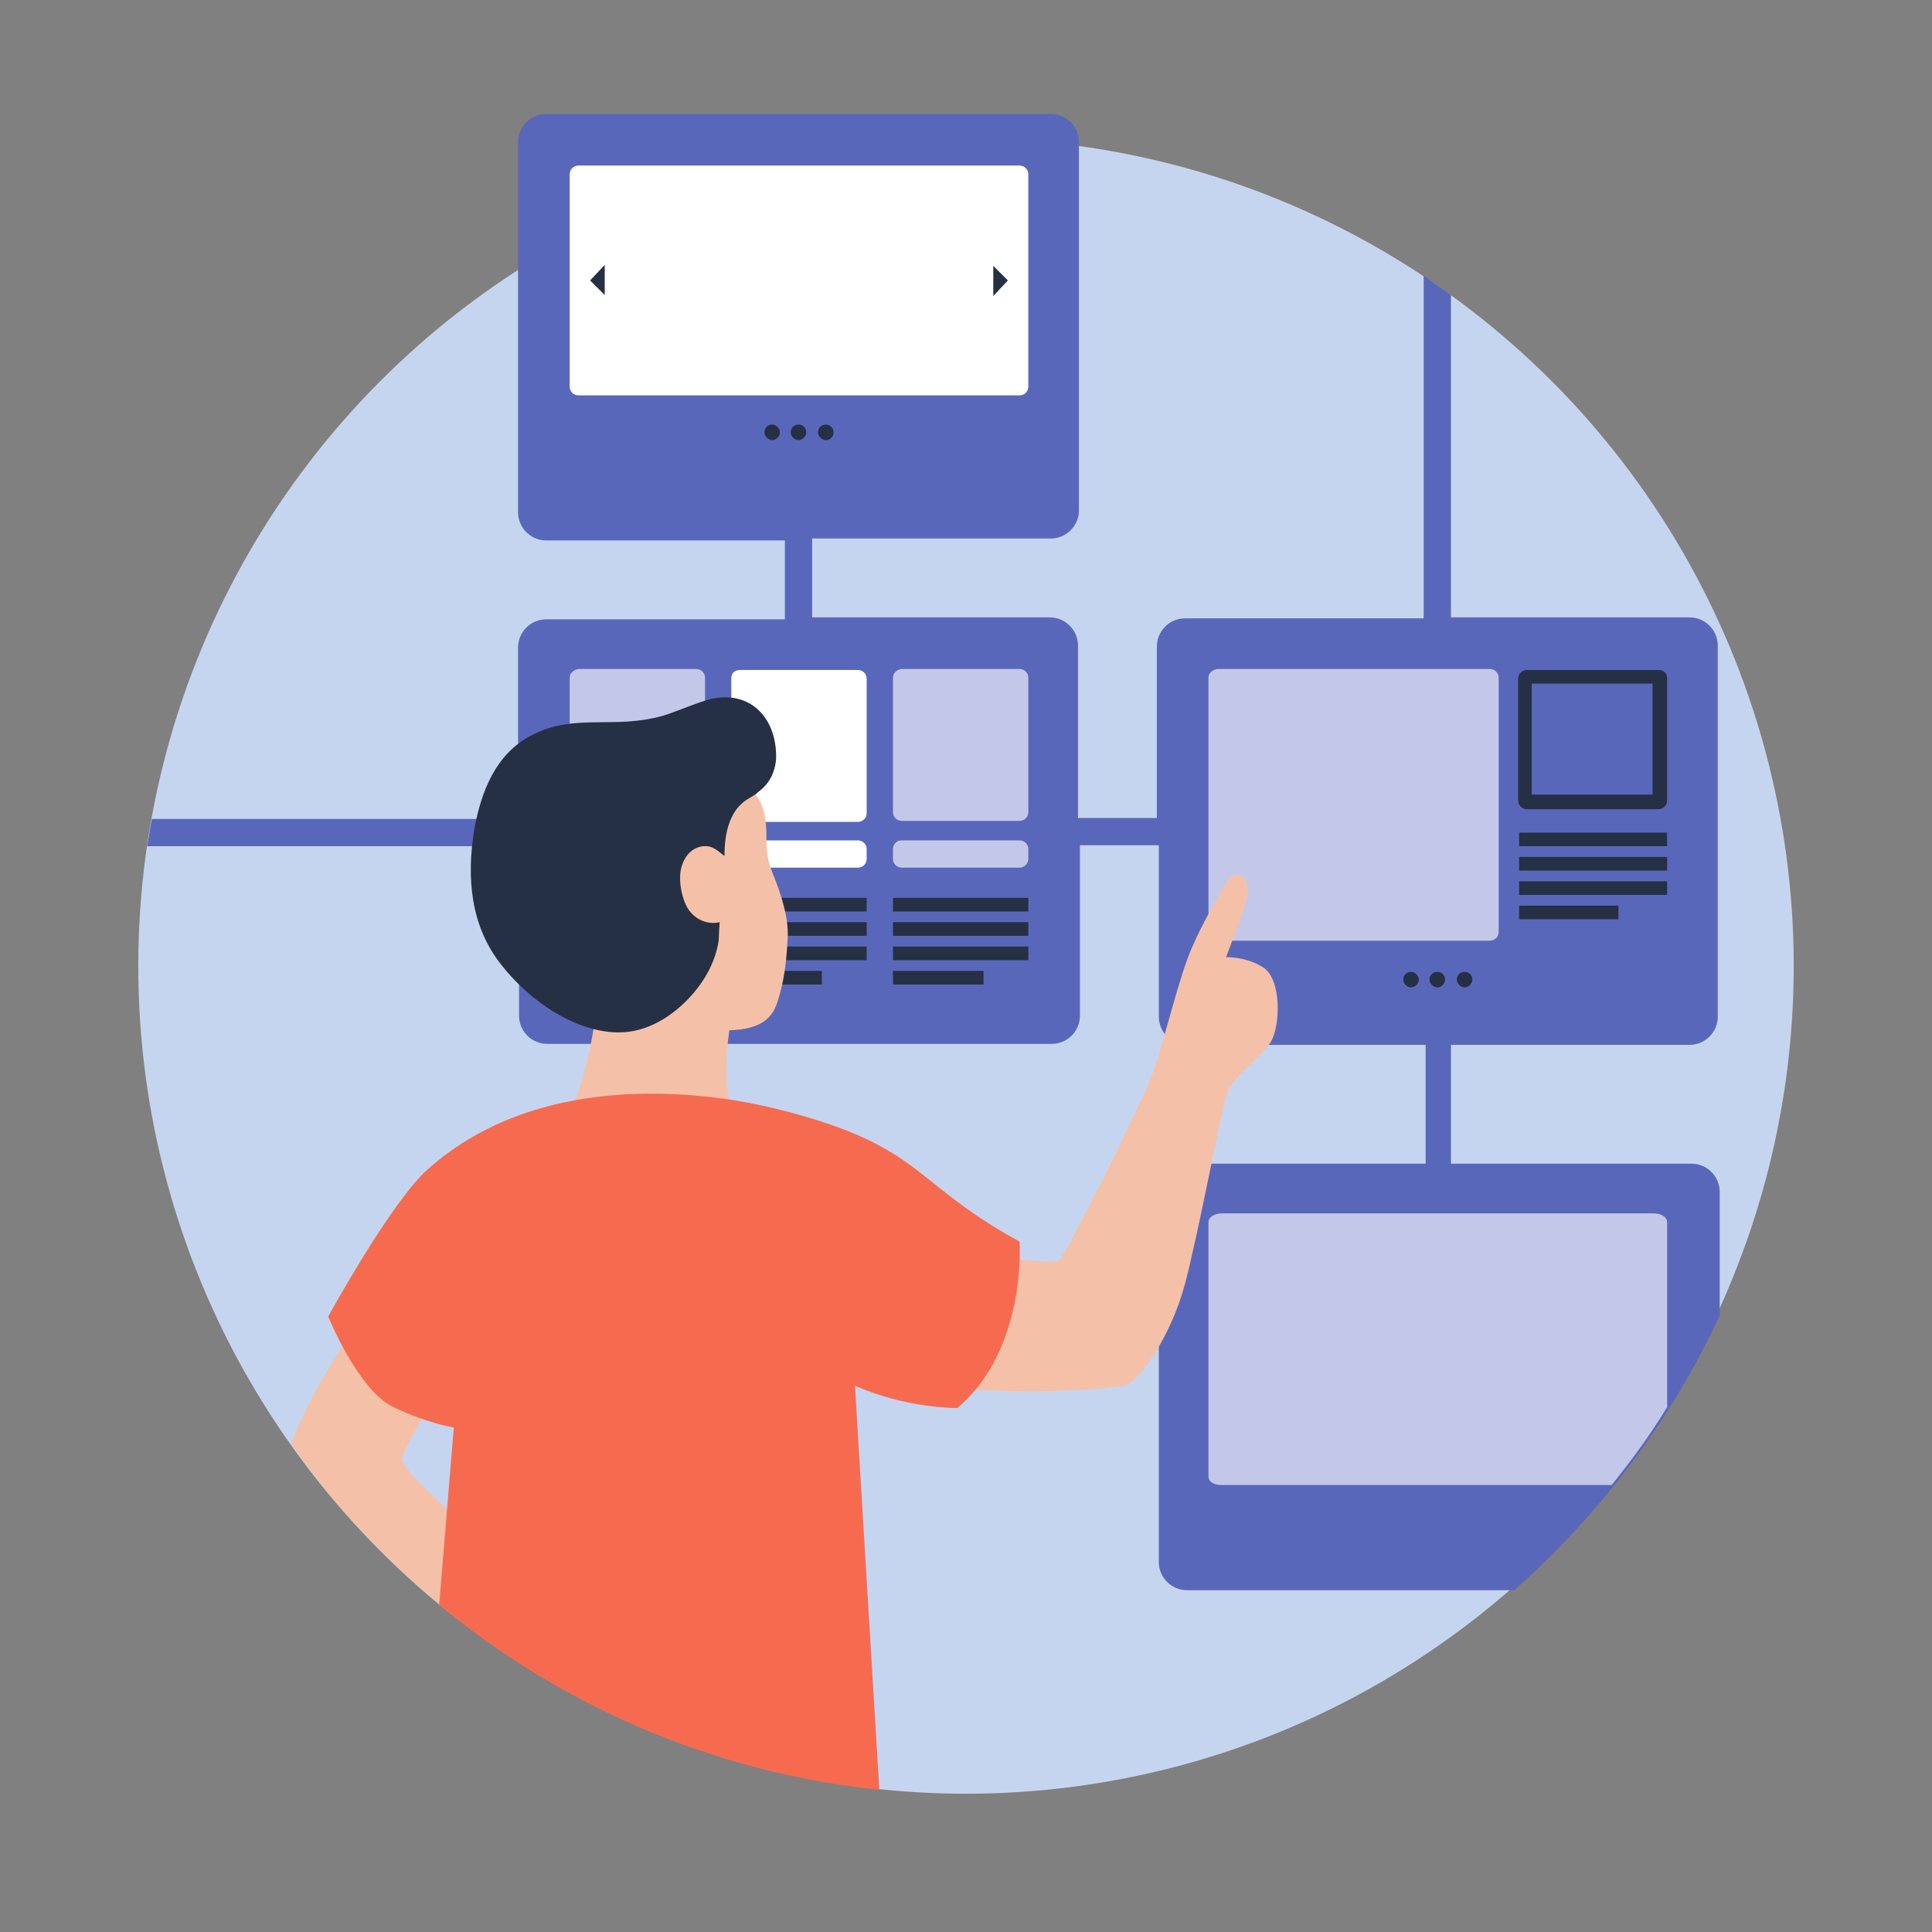
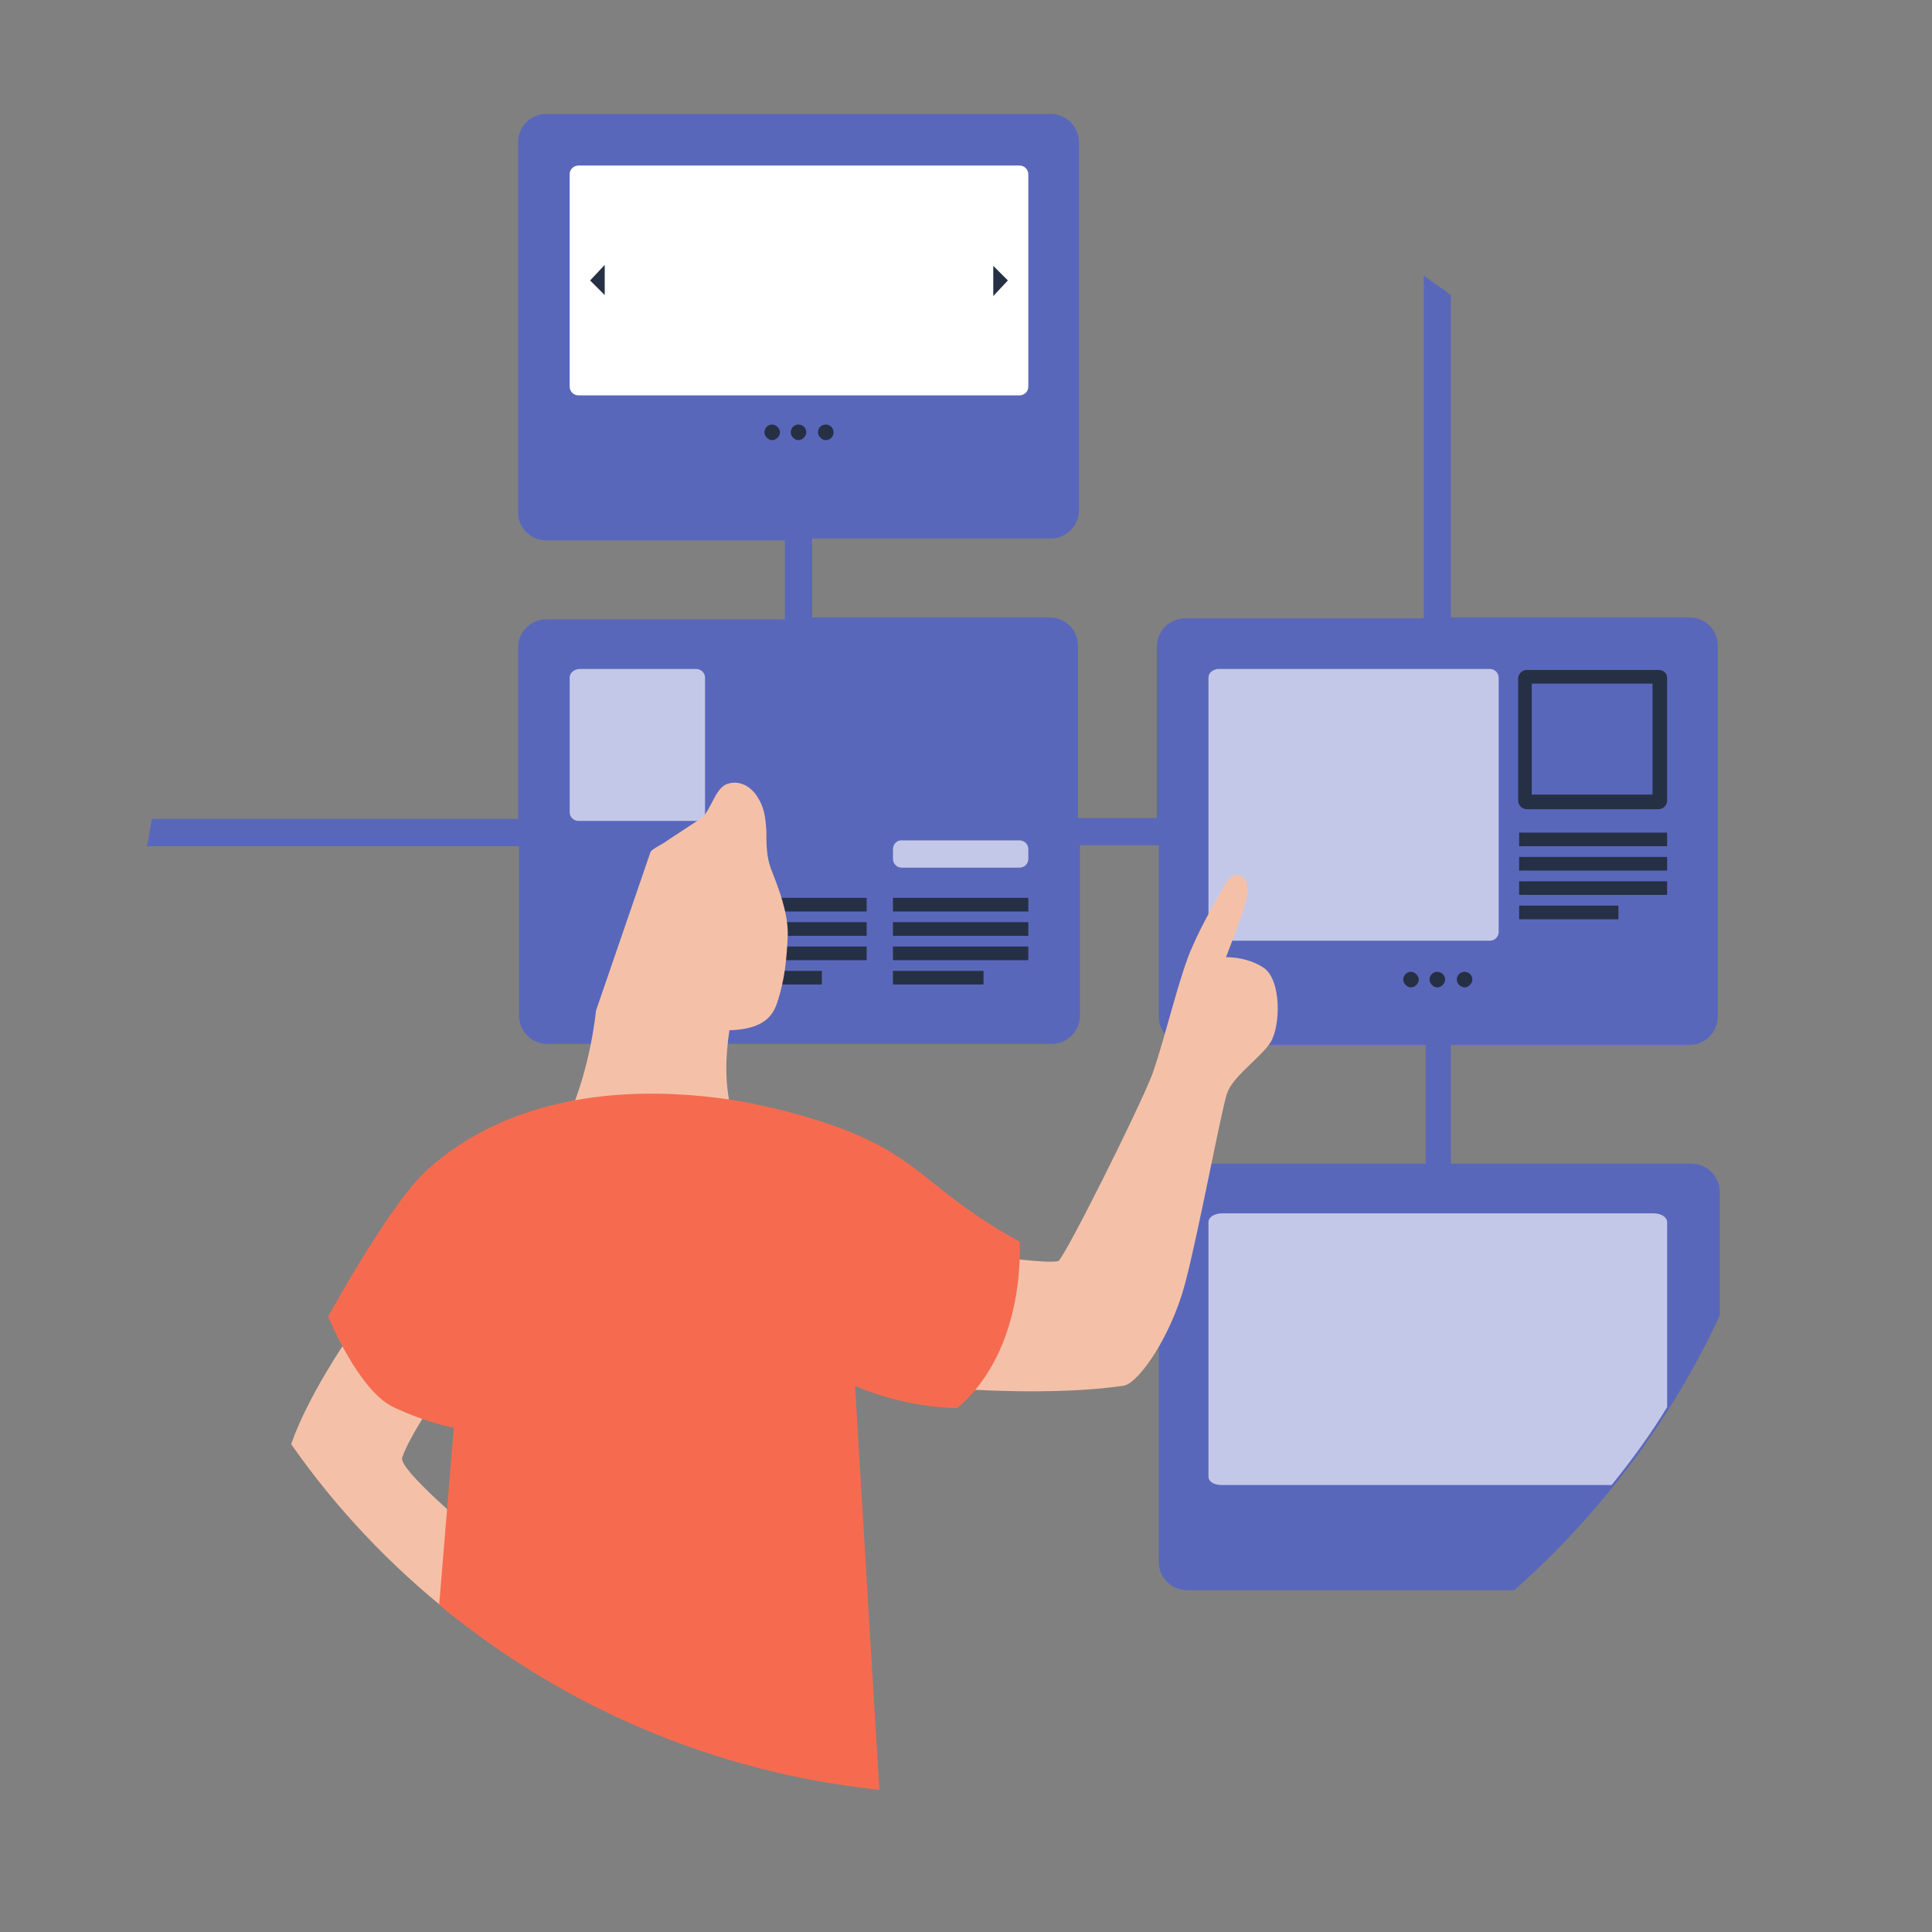
<svg xmlns="http://www.w3.org/2000/svg" version="1.1" x="0px" y="0px" viewBox="0 0 198.4 198.4" style="enable-background:new 0 0 198.4 198.4;" xml:space="preserve">
  <rect x="0" y="0" width="198.4" height="198.4" fill="#808080" stroke="none" />
  <style type="text/css">
	.st0{display:none;}
	.st1{display:inline;fill:url(#SVGID_1_);}
	.st2{display:inline;}
	.st3{fill:none;stroke:#C5E6FF;stroke-width:1.843;stroke-miterlimit:10;}
	.st4{display:inline;fill:none;stroke:#000000;stroke-width:1.843;stroke-miterlimit:10;}
	.st5{display:inline;fill:#012B3A;}
	.st6{display:inline;fill:none;stroke:#012B3A;stroke-width:1.843;stroke-miterlimit:10;}
	.st7{display:inline;fill:#FFFFFF;}
	.st8{display:inline;fill:#22B1A5;}
	.st9{display:inline;fill:#F4C1A8;}
	.st10{display:inline;fill:#5362BA;}
	.st11{display:inline;fill:#969696;}
	.st12{display:inline;fill:#E0B19B;}
	.st13{fill:#22B1A5;}
	.st14{display:inline;fill:none;stroke:#22B1A5;stroke-width:1.843;stroke-miterlimit:10;}
	.st15{fill:#FFB13E;}
	.st16{fill:none;stroke:#FFFFFF;stroke-width:0.709;stroke-miterlimit:10;}
	.st17{fill:url(#SVGID_00000084490963177086583630000010654414228170254006_);}
	.st18{display:inline;fill:#C5E6FF;}
	.st19{fill:#F4C1A8;}
	.st20{fill:#007B71;}
	.st21{fill:#FFFFFF;}
	.st22{fill:#5362BA;}
	.st23{clip-path:url(#SVGID_00000109713361859311284400000010359529506347904384_);fill:#384A9E;}
	.st24{clip-path:url(#SVGID_00000140004691215743871100000004051775723825742260_);fill:#384A9E;}
	.st25{fill:#969696;}
	.st26{fill:#646464;}
	.st27{fill:#E0B19B;}
	.st28{fill:#D55039;}
	.st29{fill:#F66B50;}
	.st30{fill:#C8C8C8;}
	.st31{clip-path:url(#SVGID_00000076598931666013642330000010946876300075701427_);}
	.st32{fill:#F9931F;}
	.st33{fill:#263044;}
	.st34{clip-path:url(#SVGID_00000174574390508163309950000014654799152300372102_);}
	.st35{fill:#8164E4;}
	.st36{clip-path:url(#SVGID_00000159467896852929875800000013717332593083974540_);}
	.st37{clip-path:url(#SVGID_00000045607059511260883330000014589189631910142384_);}
	.st38{fill:#C5E6FF;}
	.st39{fill:#00B163;}
	.st40{fill:#535F75;}
	.st41{fill:#5967BB;}
	.st42{fill:#E6E6E6;}
	.st43{opacity:0.1;}
	.st44{fill:#32A3D6;}
	.st45{fill:#AFAFAF;}
	.st46{fill:#012B3A;}
	.st47{fill:url(#SVGID_00000182493589554357991980000007051897470223765133_);}
	.st48{fill:#384A9E;}
	.st49{fill:#111D33;}
	.st50{fill:#C6D5EF;}
	.st51{fill:#C4C8E8;}
	.st52{fill:#E92550;}
	.st53{fill:url(#SVGID_00000150084110211079613430000011385732454372038533_);}
	.st54{fill:#EE1B24;}
	.st55{fill:#FCEE21;}
	.st56{fill:#672E91;}
	.st57{fill:#00A89D;}
	.st58{fill:#94268F;}
	.st59{fill:#0172BD;}
	.st60{fill:#8CC63E;}
	.st61{fill:#7885C9;}
	.st62{fill:url(#SVGID_00000100364961942920056530000012209874403931564721_);}
	.st63{fill:url(#SVGID_00000183955746806118750440000011956198078684064432_);}
	.st64{fill:#F9BE49;}
	.st65{fill:url(#SVGID_00000094603764347108824000000011425826045753775249_);}
	.st66{fill:#FECF5C;}
	.st67{display:inline;fill:#CECECE;}
	.st68{fill:#03475F;}
	.st69{fill:#50BEA7;}
	.st70{fill:#F2705B;}
	.st71{display:inline;fill:#03475F;}
	.st72{fill:#FFE2A3;}
	.st73{display:inline;fill:#2E3192;}
	.st74{display:inline;fill:none;stroke:#000000;stroke-miterlimit:10;}
	.st75{display:inline;fill:#263044;}
	.st76{display:inline;fill:none;stroke:#263044;stroke-width:19.843;stroke-miterlimit:10;}
	.st77{display:inline;fill:#D55039;}
	.st78{display:inline;fill:#F66B50;}
	.st79{display:inline;fill:#007B71;}
	.st80{display:inline;fill:none;stroke:#007B71;stroke-width:11.339;stroke-miterlimit:10;}
	.st81{fill:#EE7773;}
	.st82{fill:none;stroke:#263044;stroke-width:2.126;stroke-miterlimit:10;}
	.st83{fill:url(#SVGID_00000152242094139924057030000003283607542376037811_);}
	.st84{display:inline;fill:url(#SVGID_00000000932720273276174550000011167819172111786119_);}
</style>
  <g id="Layer_0" class="st0">
</g>
  <g id="Layer_1">
</g>
  <g id="Luvut">
</g>
  <g id="Valkoset">
</g>
  <g id="Luvut_2">
    <g>
      <g>
        <g>
-           <circle class="st50" cx="99.2" cy="99.2" r="85" />
-         </g>
+           </g>
      </g>
      <g>
        <path class="st41" d="M53.3,104.3c0,1.6,1.3,2.9,2.9,2.9h51.8c1.6,0,2.9-1.3,2.9-2.9V86.8h8.1v17.6c0,1.6,1.3,2.9,2.9,2.9h24.5     v12.2h-24.5c-1.6,0-2.9,1.3-2.9,2.9v1.2h0v36.8c0,1.6,1.3,2.9,2.9,2.9h33.6c8.8-7.8,16.1-17.4,21.1-28.2v-11.5h0v-1.2     c0-1.6-1.3-2.9-2.9-2.9H149v-12.2h24.5c1.6,0,2.9-1.3,2.9-2.9V67.5h0v-1.2c0-1.6-1.3-2.9-2.9-2.9H149V30.3     c-0.9-0.7-1.9-1.3-2.8-2v35.2h-24.5c-1.6,0-2.9,1.3-2.9,2.9v1.2h0v16.4h-8.1V67.5h0v-1.2c0-1.6-1.3-2.9-2.9-2.9H83.4v-8.1h24.5     c1.6,0,2.9-1.3,2.9-2.9V15.8h0v-1.2c0-1.6-1.3-2.9-2.9-2.9H56.1c-1.6,0-2.9,1.3-2.9,2.9v1.2h0v36.8c0,1.6,1.3,2.9,2.9,2.9h24.5     v8.1H56.1c-1.6,0-2.9,1.3-2.9,2.9v1.2h0v16.4H15.6c-0.2,0.9-0.3,1.9-0.5,2.8h38.2V104.3z" />
        <path class="st21" d="M59.4,17h45.3c0.5,0,0.9,0.4,0.9,0.9v21.8c0,0.5-0.4,0.9-0.9,0.9H59.4c-0.5,0-0.9-0.4-0.9-0.9V17.9     C58.5,17.4,58.9,17,59.4,17z" />
        <path class="st51" d="M124.1,69.6v26.1c0,0.5,0.4,0.9,0.9,0.9h28c0.5,0,0.9-0.4,0.9-0.9V69.6c0-0.5-0.4-0.9-0.9-0.9h-28     C124.5,68.8,124.1,69.1,124.1,69.6z" />
        <g>
          <path class="st51" d="M58.5,69.6v13.8c0,0.5,0.4,0.9,0.9,0.9h12.1c0.5,0,0.9-0.4,0.9-0.9V69.6c0-0.5-0.4-0.9-0.9-0.9H59.4      C58.9,68.8,58.5,69.1,58.5,69.6z" />
-           <path class="st51" d="M58.5,87.2v1c0,0.5,0.4,0.9,0.9,0.9h12.1c0.5,0,0.9-0.4,0.9-0.9v-1c0-0.5-0.4-0.9-0.9-0.9H59.4      C58.9,86.3,58.5,86.7,58.5,87.2z" />
        </g>
        <g>
-           <path class="st51" d="M91.7,69.6v13.8c0,0.5,0.4,0.9,0.9,0.9h12.1c0.5,0,0.9-0.4,0.9-0.9V69.6c0-0.5-0.4-0.9-0.9-0.9H92.5      C92.1,68.8,91.7,69.1,91.7,69.6z" />
          <path class="st51" d="M91.7,87.2v1c0,0.5,0.4,0.9,0.9,0.9h12.1c0.5,0,0.9-0.4,0.9-0.9v-1c0-0.5-0.4-0.9-0.9-0.9H92.5      C92.1,86.3,91.7,86.7,91.7,87.2z" />
        </g>
-         <path class="st21" d="M76,68.8h12.1c0.5,0,0.9,0.4,0.9,0.9v13.8c0,0.5-0.4,0.9-0.9,0.9H76c-0.5,0-0.9-0.4-0.9-0.9V69.6     C75.1,69.1,75.5,68.8,76,68.8z M75.1,87.2v1c0,0.5,0.4,0.9,0.9,0.9h12.1c0.5,0,0.9-0.4,0.9-0.9v-1c0-0.5-0.4-0.9-0.9-0.9H76     C75.5,86.3,75.1,86.7,75.1,87.2z" />
        <path class="st33" d="M169.7,70.2v11.4h-12.4V70.2H169.7 M170.3,68.8h-13.5c-0.5,0-0.9,0.4-0.9,0.9v12.5c0,0.5,0.4,0.9,0.9,0.9     h13.5c0.5,0,0.9-0.4,0.9-0.9V69.6C171.2,69.1,170.8,68.8,170.3,68.8L170.3,68.8z M62.1,27.2v3.1l-1.5-1.5L62.1,27.2z M103.5,28.8     l-1.5-1.5v3.1L103.5,28.8z M150.4,99.8c-0.5,0-0.8,0.4-0.8,0.8s0.4,0.8,0.8,0.8s0.8-0.4,0.8-0.8S150.9,99.8,150.4,99.8     L150.4,99.8z M147.6,99.8c-0.5,0-0.8,0.4-0.8,0.8s0.4,0.8,0.8,0.8s0.8-0.4,0.8-0.8S148.1,99.8,147.6,99.8L147.6,99.8z      M144.9,99.8c-0.5,0-0.8,0.4-0.8,0.8s0.4,0.8,0.8,0.8s0.8-0.4,0.8-0.8S145.3,99.8,144.9,99.8L144.9,99.8z M84.8,43.6     c-0.5,0-0.8,0.4-0.8,0.8s0.4,0.8,0.8,0.8c0.5,0,0.8-0.4,0.8-0.8S85.3,43.6,84.8,43.6L84.8,43.6z M82,43.6c-0.5,0-0.8,0.4-0.8,0.8     s0.4,0.8,0.8,0.8s0.8-0.4,0.8-0.8S82.5,43.6,82,43.6L82,43.6z M79.3,43.6c-0.5,0-0.8,0.4-0.8,0.8s0.4,0.8,0.8,0.8     s0.8-0.4,0.8-0.8S79.7,43.6,79.3,43.6L79.3,43.6z M171.2,86.9h-15.2v-1.4h15.2V86.9z M171.2,88h-15.2v1.4h15.2V88z M171.2,90.5     h-15.2v1.4h15.2V90.5z M166.2,93h-10.2v1.4h10.2V93z M105.6,93.6H91.7v-1.4h13.9V93.6z M105.6,94.7H91.7v1.4h13.9V94.7z      M105.6,97.2H91.7v1.4h13.9V97.2z M101,99.7h-9.3v1.4h9.3V99.7z M89,93.6H75.1v-1.4H89V93.6z M89,94.7H75.1v1.4H89V94.7z      M89,97.2H75.1v1.4H89V97.2z M84.4,99.7h-9.3v1.4h9.3V99.7z" />
        <path class="st19" d="M102.1,129c0,0,5.4,0.8,6.6,0.5c0.9-0.9,8.1-15.3,9.6-19.1c1.4-3.9,2.8-10.3,4.2-13.3     c1-2.3,2.3-4.5,3.5-6.6c0.5-0.8,1.4-0.9,1.9-0.1c0.5,0.9,0,2.3-0.3,3.3c-0.5,1.5-1.1,3-1.7,4.6c0,0,2.1-0.1,3.9,1.1     c1.8,1.3,1.7,5.9,0.7,7.6c-1,1.6-3.9,3.5-4.5,5.3s-2.9,14.2-4.3,19.5c-1.4,5.3-4.7,10.2-6.3,10.5c-9,1.3-20.8,0-20.8,0" />
        <path class="st19" d="M58.5,114.4c2.2-5.1,2.7-10.6,2.7-10.6s5.6-16.3,5.6-16.3c0.1-0.3,1.4-0.9,1.6-1.1c1.2-0.8,2.3-1.5,3.5-2.3     c1.1-0.7,1.5-3.2,2.8-3.6c1.2-0.4,2.3,0.2,3,1.2c0.8,1.2,0.9,2.2,1,3.6c0,1.4,0,2.7,0.5,4c0.8,2,1.7,4.4,1.7,6.6     c-0.1,2.5-0.3,4.7-1.1,7.1c-0.5,1.5-1.6,2.7-4.9,2.8c-0.4,2.8-0.5,5.3,0.2,8.3c-1,1.6-4,3.4-8.9,3.4     C61.9,117.6,59.4,115.8,58.5,114.4z" />
-         <path class="st33" d="M79.7,77.9c0.1-4.1-2.6-7.1-6.8-6.1c-1.4,0.4-2.8,1-4.2,1.5c-1.4,0.5-2.9,0.7-4.3,0.8     c-3.5,0.2-6.6-0.3-9.8,1.4c-3.7,1.9-5.2,5.8-5.9,9.7c-0.8,4.9-0.4,9.9,2.8,13.9c2.8,3.6,7.8,7.2,12.6,6.9c2.8-0.2,5.3-1.9,7.1-4     c1.3-1.5,2.3-3.4,2.6-5.4c0-0.2,0.1-1.9,0.1-1.9c-1.3,0.3-2.5-0.3-3.2-1.3c-0.7-1.1-1-2.8-0.8-4c0.3-1.6,1.3-2.4,2.3-2.5     c1.1-0.1,1.6,0.6,2.2,1c0-1.1,0.1-2.3,0.5-3.4c0.3-0.8,0.7-1.5,1.3-2c0.5-0.5,1.2-0.7,1.7-1.2C79,80.5,79.6,79.3,79.7,77.9z" />
        <path class="st19" d="M46.4,165.8l2.3-8.4c0,0-7.8-6.5-7.4-7.7c0.7-2.2,3.9-6.8,3.9-6.8l-9.6-5.3c0,0-4,5.8-5.7,10.7     C34.5,154.9,40.1,160.8,46.4,165.8z" />
        <path class="st51" d="M125.5,152.5h40c2.1-2.6,4-5.2,5.7-8v-19c0-0.5-0.6-0.9-1.4-0.9h-44.3c-0.8,0-1.4,0.4-1.4,0.9v26.1     C124.1,152.2,124.7,152.5,125.5,152.5z" />
        <path class="st29" d="M40.4,144.5c3.6,1.7,6.2,2.1,6.2,2.1l-1.5,18.2c12.6,10.4,28.1,17.2,45.2,19l-2.5-41.5     c0,0,4.6,2.2,10.5,2.3c7.2-6.1,6.4-17.1,6.4-17.1c-9.3-5.1-9.8-8.3-18-11.5c-3.4-1.3-7.6-2.4-11.2-3c-10.9-1.7-23-0.6-31.6,7.1     c-3.8,3.4-10.2,15.1-10.2,15.1S36.8,142.8,40.4,144.5z" />
      </g>
    </g>
  </g>
  <g id="Mallit">
</g>
  <g id="Yms" class="st0">
</g>
</svg>